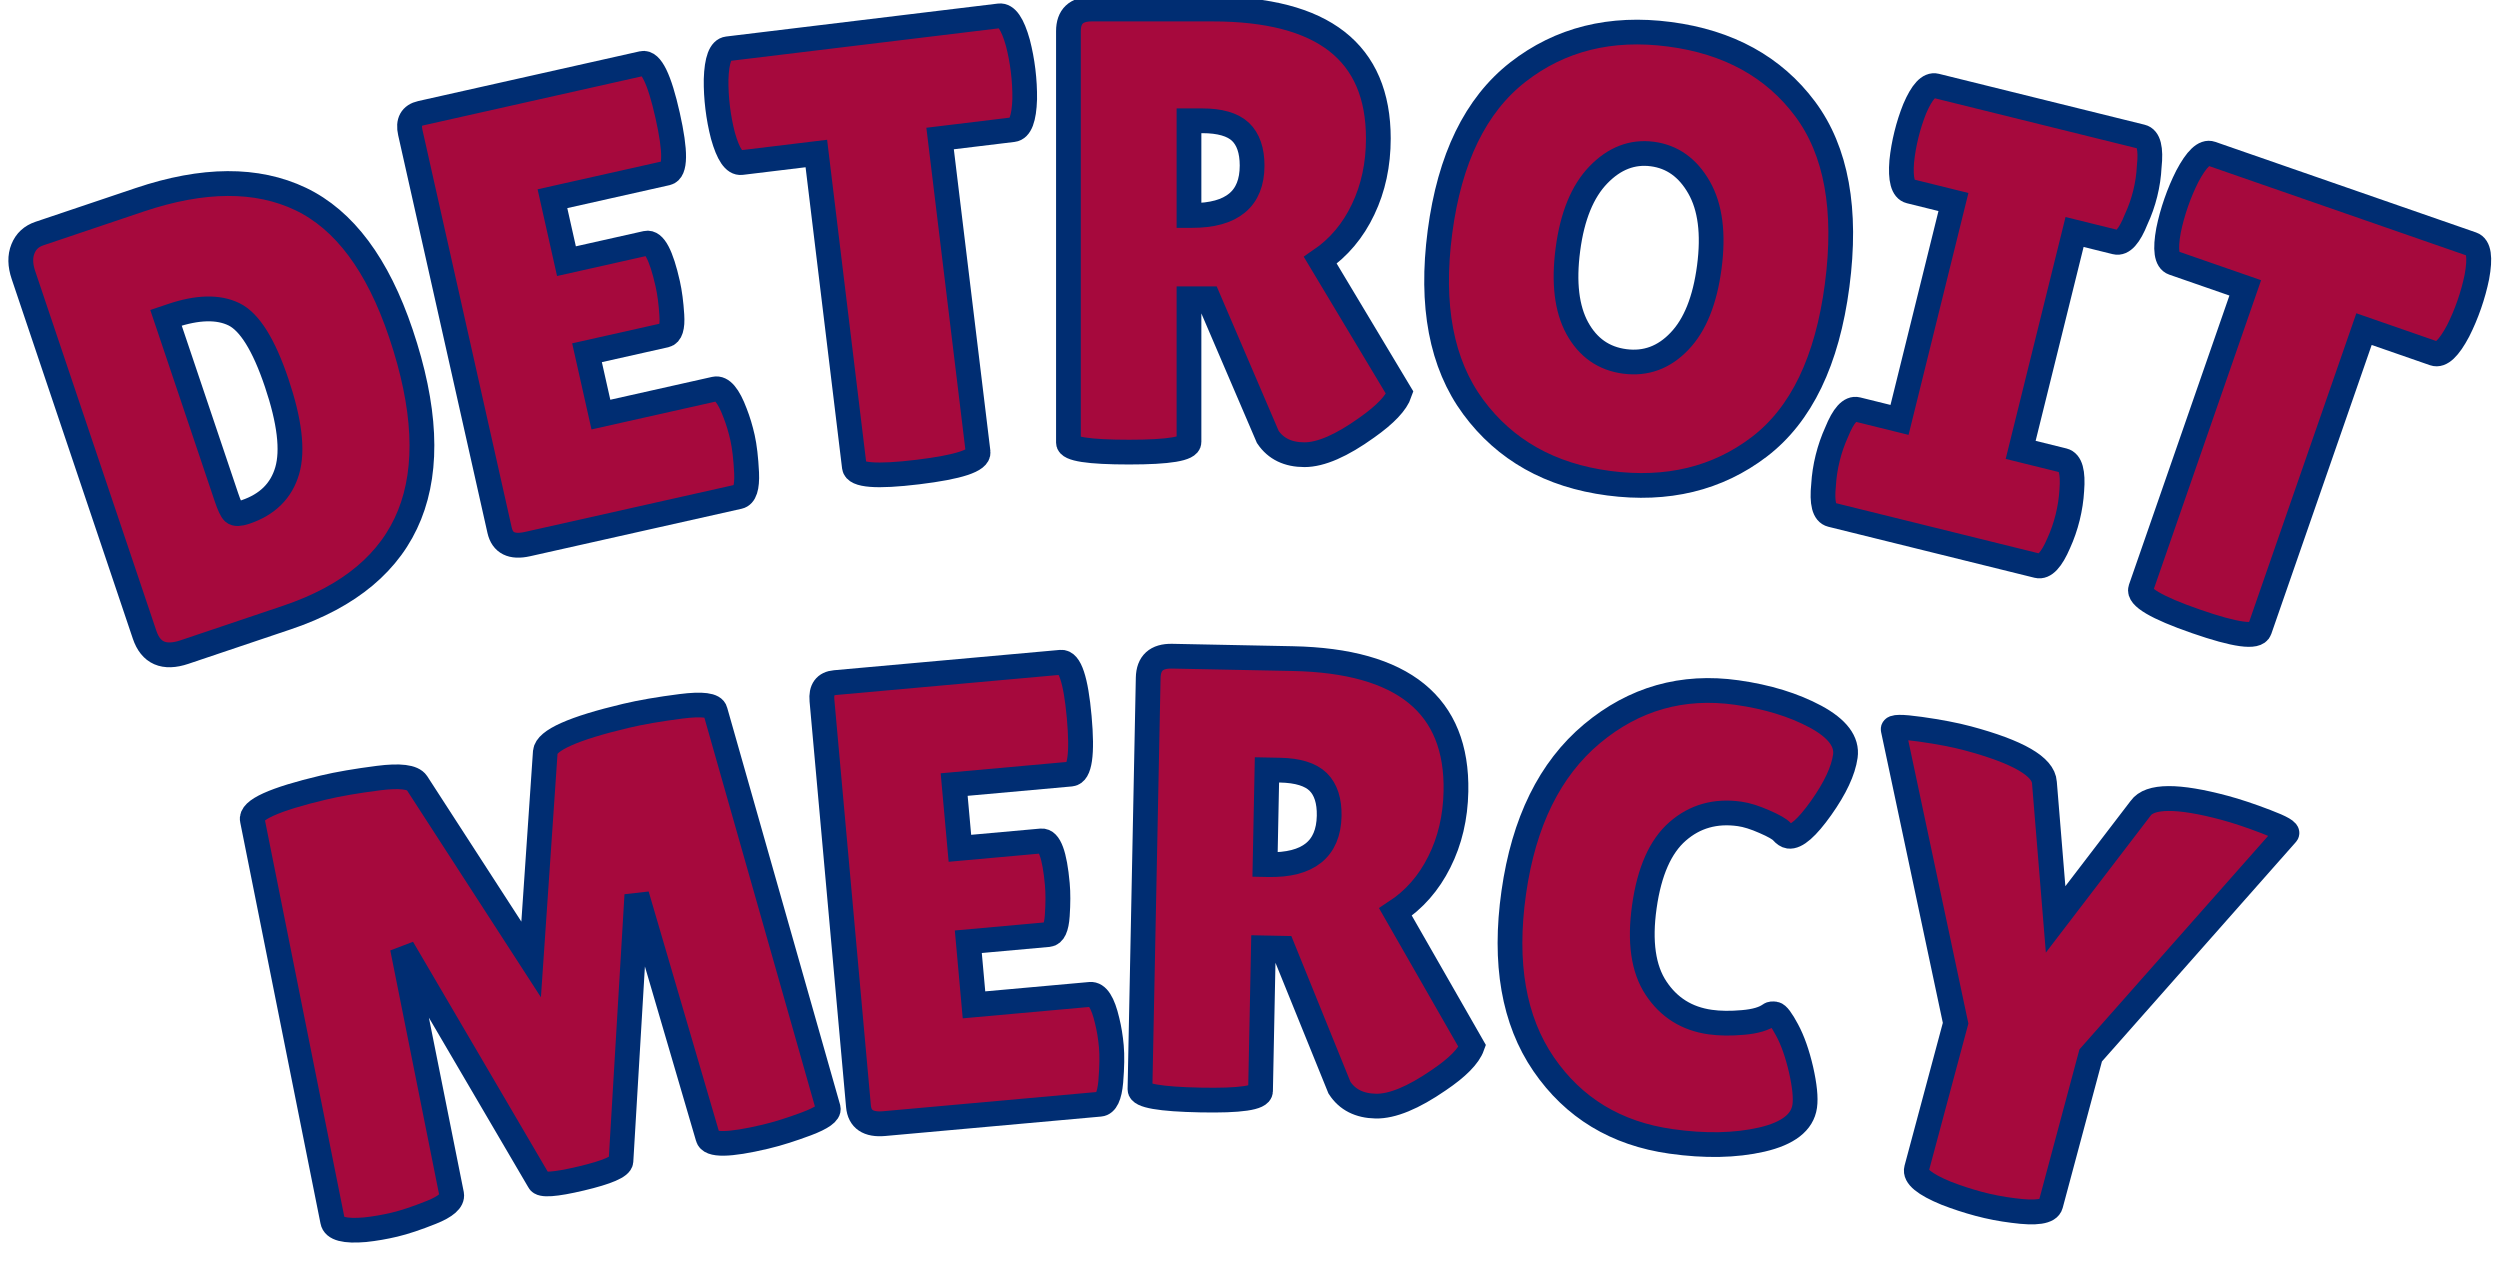
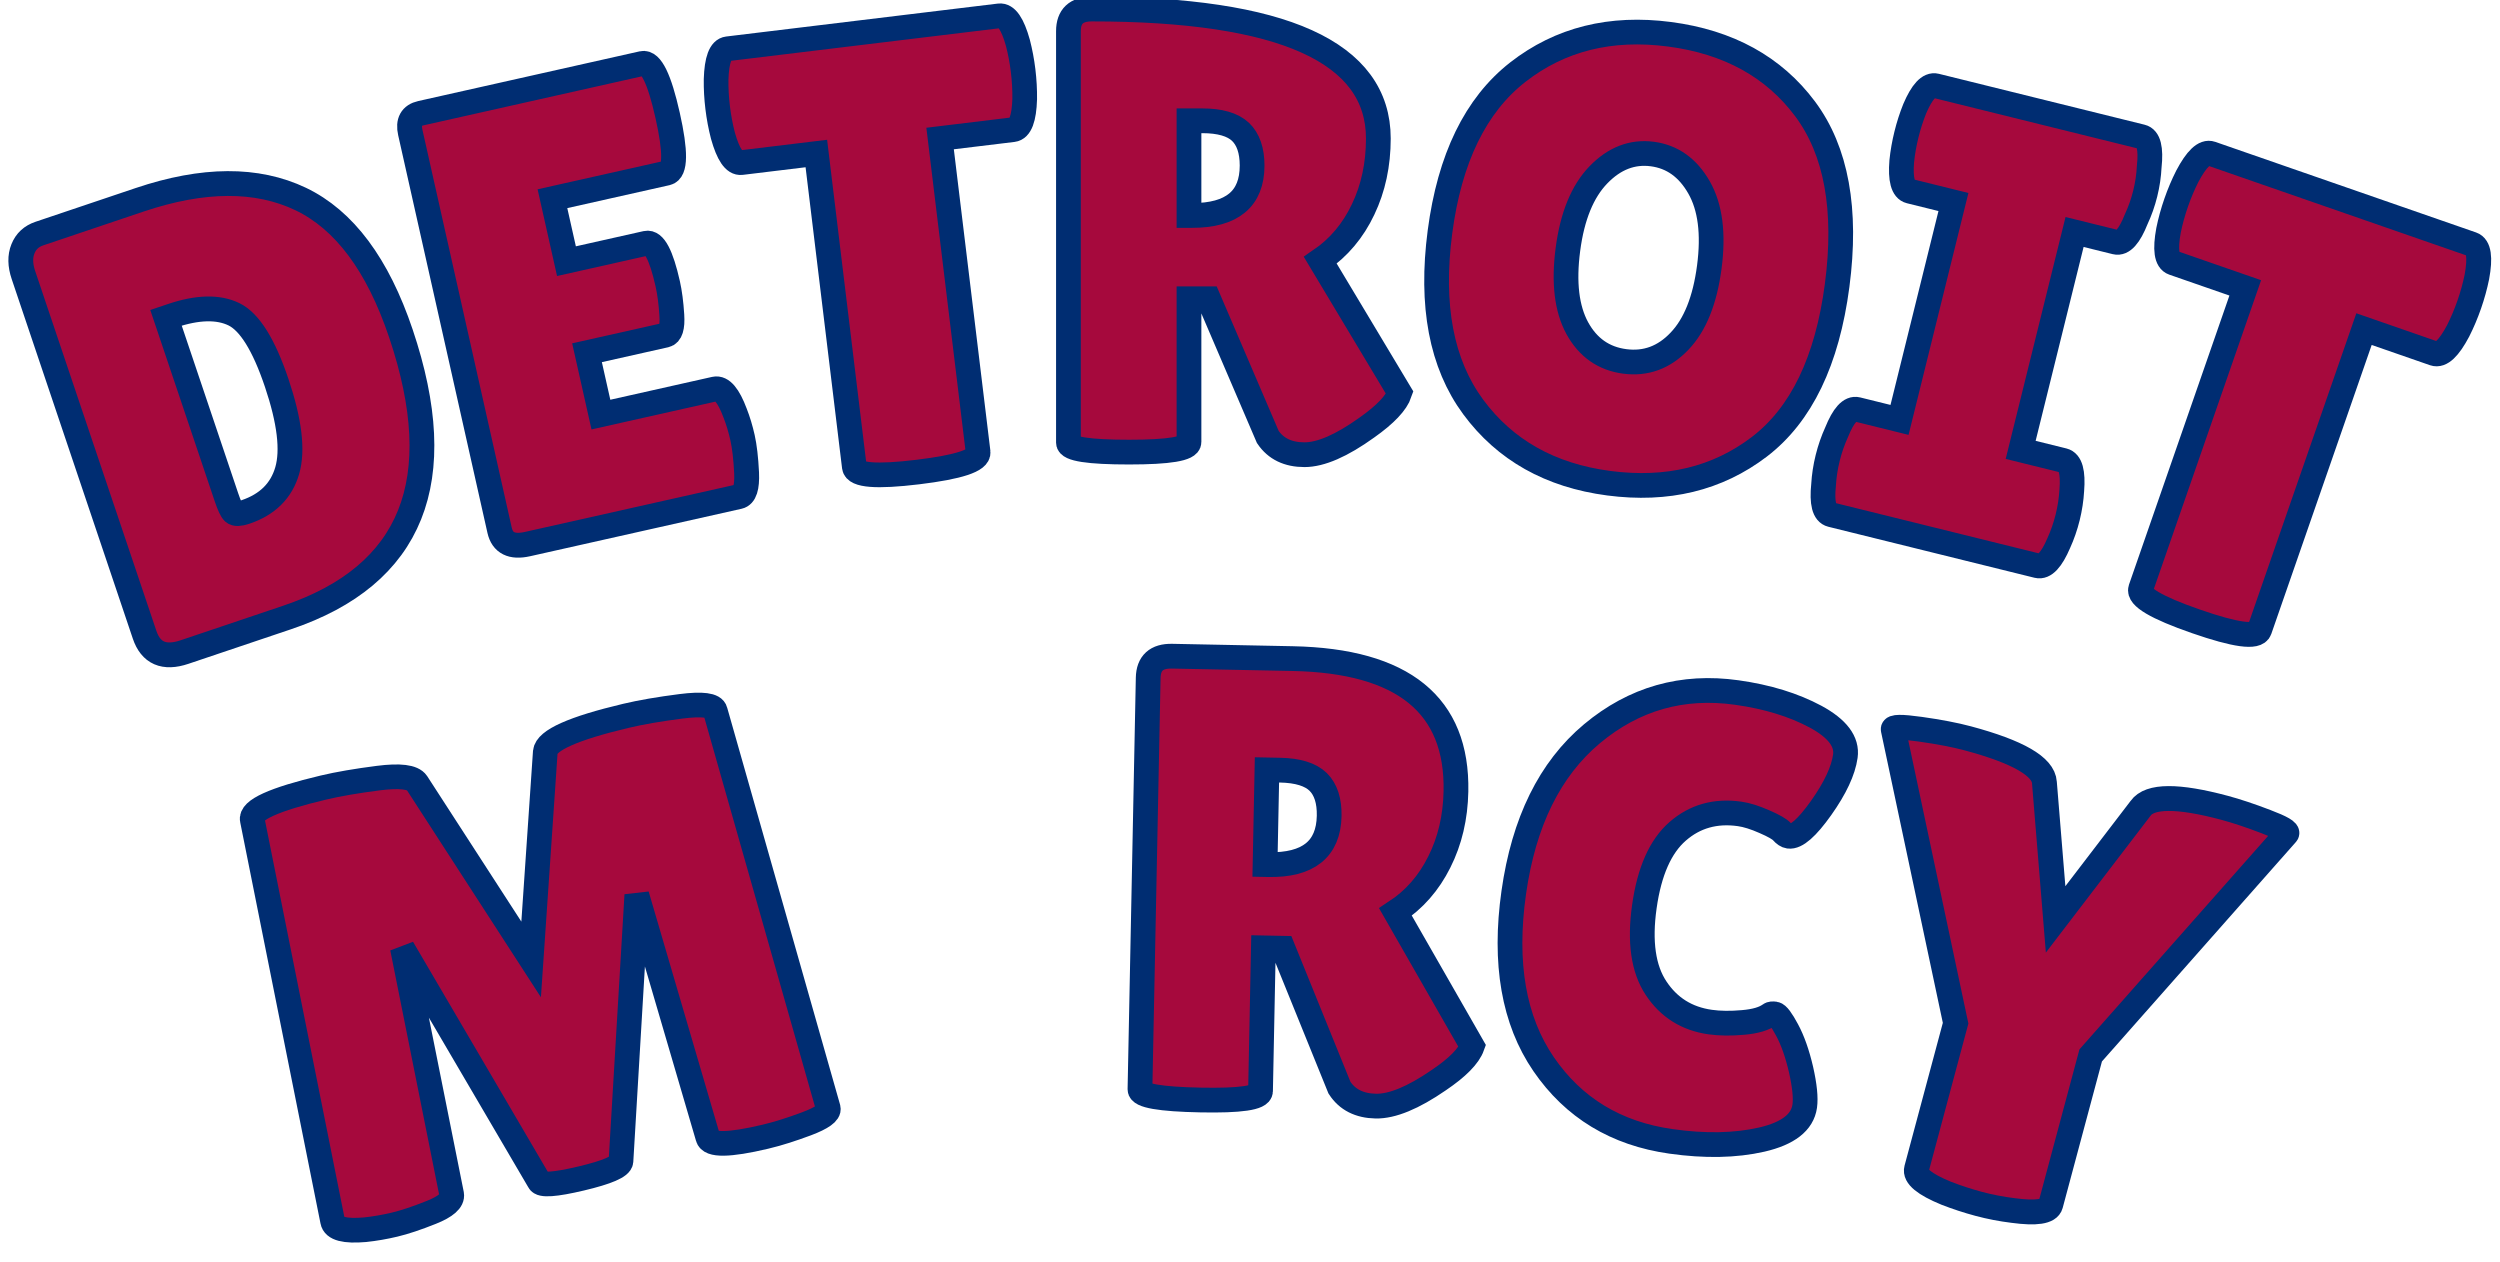
<svg xmlns="http://www.w3.org/2000/svg" version="1.1" width="202" height="102" viewBox="0 0 202 102" xml:space="preserve">
  <desc>Created with Fabric.js 5.3.0</desc>
  <defs>
</defs>
  <g transform="matrix(1 0 0 1 101 51)">
    <g style="">
      <g transform="matrix(0.95 -0.32 0.32 0.95 -81.3 -18.81)">
        <path style="stroke: rgb(0,45,114); stroke-width: 2; stroke-dasharray: none; stroke-linecap: butt; stroke-dashoffset: 0; stroke-linejoin: miter; stroke-miterlimit: 4; fill: rgb(166,9,61); fill-rule: nonzero; opacity: 1;" paint-order="stroke" transform=" translate(-16.21, 17.85)" d="M 2.55 -2.35 L 2.55 -2.35 L 2.55 -32.94 Q 2.55 -34.22 3.19 -34.96 Q 3.82 -35.7 4.84 -35.7 L 4.84 -35.7 L 13.36 -35.7 Q 21.47 -35.7 25.68 -31.62 Q 29.88 -27.54 29.88 -18.77 L 29.88 -18.77 Q 29.88 0 13.87 0 L 13.87 0 L 5.15 0 Q 2.55 0 2.55 -2.35 Z M 12.85 -26.01 L 12.34 -26.01 L 12.34 -10.76 Q 12.34 -9.69 12.49 -9.41 Q 12.65 -9.13 13.41 -9.13 L 13.41 -9.13 Q 16.22 -9.13 17.67 -11.22 Q 19.12 -13.31 19.12 -18.18 Q 19.12 -23.05 17.62 -24.53 Q 16.11 -26.01 12.85 -26.01 L 12.85 -26.01 Z" stroke-linecap="round" />
      </g>
      <g transform="matrix(0.98 -0.22 0.22 0.98 -54.07 -26.38)">
        <path style="stroke: rgb(0,45,114); stroke-width: 2; stroke-dasharray: none; stroke-linecap: butt; stroke-dashoffset: 0; stroke-linejoin: miter; stroke-miterlimit: 4; fill: rgb(166,9,61); fill-rule: nonzero; opacity: 1;" paint-order="stroke" transform=" translate(-12.9, 17.85)" d="M 12.54 -21.52 L 19.12 -21.52 Q 20.09 -21.52 20.09 -17.95 L 20.09 -17.95 Q 20.09 -16.88 19.86 -15.43 Q 19.63 -13.97 19.02 -13.97 L 19.02 -13.97 L 12.54 -13.97 L 12.54 -8.87 L 21.93 -8.87 Q 22.79 -8.87 23.1 -6.63 L 23.1 -6.63 Q 23.25 -5.66 23.25 -4.56 Q 23.25 -3.47 22.95 -1.73 Q 22.64 0 21.93 0 L 21.93 0 L 4.49 0 Q 2.55 0 2.55 -1.58 L 2.55 -1.58 L 2.55 -34.37 Q 2.55 -35.7 3.72 -35.7 L 3.72 -35.7 L 21.98 -35.7 Q 23.05 -35.7 23.05 -31.18 Q 23.05 -26.67 21.98 -26.67 L 21.98 -26.67 L 12.54 -26.67 L 12.54 -21.52 Z" stroke-linecap="round" />
      </g>
      <g transform="matrix(0.99 -0.12 0.12 0.99 -29.07 -30.62)">
        <path style="stroke: rgb(0,45,114); stroke-width: 2; stroke-dasharray: none; stroke-linecap: butt; stroke-dashoffset: 0; stroke-linejoin: miter; stroke-miterlimit: 4; fill: rgb(166,9,61); fill-rule: nonzero; opacity: 1;" paint-order="stroke" transform=" translate(-12.78, 17.75)" d="M 17.9 -26.41 L 17.9 -0.82 Q 17.9 0.2 12.85 0.2 Q 7.8 0.2 7.8 -0.82 L 7.8 -0.82 L 7.8 -26.41 L 1.68 -26.41 Q 0.82 -26.41 0.46 -28.76 L 0.46 -28.76 Q 0.31 -29.88 0.31 -31.06 Q 0.31 -32.23 0.46 -33.35 L 0.46 -33.35 Q 0.82 -35.7 1.68 -35.7 L 1.68 -35.7 L 23.86 -35.7 Q 24.73 -35.7 25.09 -33.35 L 25.09 -33.35 Q 25.24 -32.23 25.24 -31.06 Q 25.24 -29.88 25.09 -28.76 L 25.09 -28.76 Q 24.73 -26.41 23.86 -26.41 L 23.86 -26.41 L 17.9 -26.41 Z" stroke-linecap="round" />
      </g>
      <g transform="matrix(1 0 0 1 -1.29 -32.27)">
-         <path style="stroke: rgb(0,45,114); stroke-width: 2; stroke-dasharray: none; stroke-linecap: butt; stroke-dashoffset: 0; stroke-linejoin: miter; stroke-miterlimit: 4; fill: rgb(166,9,61); fill-rule: nonzero; opacity: 1;" paint-order="stroke" transform=" translate(-15.93, 17.7)" d="M 12.29 -12.29 L 12.29 -0.71 Q 12.29 0.1 7.45 0.1 L 7.45 0.1 Q 2.55 0.1 2.55 -0.66 L 2.55 -0.66 L 2.55 -33.91 Q 2.55 -35.7 4.44 -35.7 L 4.44 -35.7 L 14.18 -35.7 Q 27.59 -35.7 27.59 -25.24 L 27.59 -25.24 Q 27.59 -22.08 26.36 -19.51 Q 25.14 -16.93 22.9 -15.4 L 22.9 -15.4 L 29.32 -4.69 Q 28.91 -3.47 26.67 -1.89 L 26.67 -1.89 Q 23.61 0.31 21.62 0.31 Q 19.63 0.31 18.66 -1.12 L 18.66 -1.12 L 13.87 -12.29 L 12.29 -12.29 Z M 13.36 -26.67 L 12.29 -26.67 L 12.29 -19.02 L 12.54 -19.02 Q 17.39 -19.02 17.39 -23.05 L 17.39 -23.05 Q 17.39 -24.88 16.45 -25.78 Q 15.5 -26.67 13.36 -26.67 L 13.36 -26.67 Z" stroke-linecap="round" />
+         <path style="stroke: rgb(0,45,114); stroke-width: 2; stroke-dasharray: none; stroke-linecap: butt; stroke-dashoffset: 0; stroke-linejoin: miter; stroke-miterlimit: 4; fill: rgb(166,9,61); fill-rule: nonzero; opacity: 1;" paint-order="stroke" transform=" translate(-15.93, 17.7)" d="M 12.29 -12.29 L 12.29 -0.71 Q 12.29 0.1 7.45 0.1 L 7.45 0.1 Q 2.55 0.1 2.55 -0.66 L 2.55 -0.66 L 2.55 -33.91 Q 2.55 -35.7 4.44 -35.7 L 4.44 -35.7 Q 27.59 -35.7 27.59 -25.24 L 27.59 -25.24 Q 27.59 -22.08 26.36 -19.51 Q 25.14 -16.93 22.9 -15.4 L 22.9 -15.4 L 29.32 -4.69 Q 28.91 -3.47 26.67 -1.89 L 26.67 -1.89 Q 23.61 0.31 21.62 0.31 Q 19.63 0.31 18.66 -1.12 L 18.66 -1.12 L 13.87 -12.29 L 12.29 -12.29 Z M 13.36 -26.67 L 12.29 -26.67 L 12.29 -19.02 L 12.54 -19.02 Q 17.39 -19.02 17.39 -23.05 L 17.39 -23.05 Q 17.39 -24.88 16.45 -25.78 Q 15.5 -26.67 13.36 -26.67 L 13.36 -26.67 Z" stroke-linecap="round" />
      </g>
      <g transform="matrix(0.99 0.13 -0.13 0.99 31.4 -30.1)">
        <path style="stroke: rgb(0,45,114); stroke-width: 2; stroke-dasharray: none; stroke-linecap: butt; stroke-dashoffset: 0; stroke-linejoin: miter; stroke-miterlimit: 4; fill: rgb(166,9,61); fill-rule: nonzero; opacity: 1;" paint-order="stroke" transform=" translate(-17.75, 17.82)" d="M 17.72 0.51 Q 10.56 0.51 6.04 -4.18 Q 1.53 -8.87 1.53 -17.87 Q 1.53 -26.87 6.09 -31.51 Q 10.66 -36.15 17.87 -36.15 Q 25.09 -36.15 29.53 -31.59 Q 33.96 -27.03 33.96 -17.77 Q 33.96 -8.52 29.42 -4 Q 24.88 0.51 17.72 0.51 Z M 17.75 -26.36 Q 15.3 -26.36 13.64 -24.12 Q 11.98 -21.88 11.98 -17.82 Q 11.98 -13.77 13.56 -11.6 Q 15.15 -9.43 17.72 -9.43 Q 20.3 -9.43 21.9 -11.63 Q 23.51 -13.82 23.51 -17.9 Q 23.51 -21.98 21.85 -24.17 Q 20.19 -26.36 17.75 -26.36 Z" stroke-linecap="round" />
      </g>
      <g transform="matrix(0.97 0.24 -0.24 0.97 59.55 -24.67)">
        <path style="stroke: rgb(0,45,114); stroke-width: 2; stroke-dasharray: none; stroke-linecap: butt; stroke-dashoffset: 0; stroke-linejoin: miter; stroke-miterlimit: 4; fill: rgb(166,9,61); fill-rule: nonzero; opacity: 1;" paint-order="stroke" transform=" translate(-10.96, 17.85)" d="M 2.4 -8.77 L 5.92 -8.77 L 5.92 -26.92 L 2.29 -26.92 Q 1.43 -26.92 1.07 -29.12 L 1.07 -29.12 Q 0.92 -30.19 0.92 -31.31 Q 0.92 -32.43 1.07 -33.5 L 1.07 -33.5 Q 1.43 -35.7 2.29 -35.7 L 2.29 -35.7 L 19.43 -35.7 Q 20.3 -35.7 20.6 -33.5 L 20.6 -33.5 Q 20.81 -32.43 20.81 -31.31 Q 20.81 -30.19 20.6 -29.12 L 20.6 -29.12 Q 20.3 -26.92 19.43 -26.92 L 19.43 -26.92 L 16.01 -26.92 L 16.01 -8.77 L 19.58 -8.77 Q 20.45 -8.77 20.81 -6.58 L 20.81 -6.58 Q 21.01 -5.51 21.01 -4.39 Q 21.01 -3.26 20.81 -2.19 L 20.81 -2.19 Q 20.45 0 19.58 0 L 19.58 0 L 2.4 0 Q 1.53 0 1.22 -2.19 L 1.22 -2.19 Q 1.02 -3.26 1.02 -4.39 Q 1.02 -5.51 1.22 -6.58 L 1.22 -6.58 Q 1.53 -8.77 2.4 -8.77 L 2.4 -8.77 Z" stroke-linecap="round" />
      </g>
      <g transform="matrix(0.95 0.33 -0.33 0.95 82.29 -17.87)">
        <path style="stroke: rgb(0,45,114); stroke-width: 2; stroke-dasharray: none; stroke-linecap: butt; stroke-dashoffset: 0; stroke-linejoin: miter; stroke-miterlimit: 4; fill: rgb(166,9,61); fill-rule: nonzero; opacity: 1;" paint-order="stroke" transform=" translate(-12.78, 17.75)" d="M 17.9 -26.41 L 17.9 -0.82 Q 17.9 0.2 12.85 0.2 Q 7.8 0.2 7.8 -0.82 L 7.8 -0.82 L 7.8 -26.41 L 1.68 -26.41 Q 0.82 -26.41 0.46 -28.76 L 0.46 -28.76 Q 0.31 -29.88 0.31 -31.06 Q 0.31 -32.23 0.46 -33.35 L 0.46 -33.35 Q 0.82 -35.7 1.68 -35.7 L 1.68 -35.7 L 23.86 -35.7 Q 24.73 -35.7 25.09 -33.35 L 25.09 -33.35 Q 25.24 -32.23 25.24 -31.06 Q 25.24 -29.88 25.09 -28.76 L 25.09 -28.76 Q 24.73 -26.41 23.86 -26.41 L 23.86 -26.41 L 17.9 -26.41 Z" stroke-linecap="round" />
      </g>
      <g transform="matrix(0.97 -0.23 0.23 0.97 -57.94 26.96)">
        <path style="stroke: rgb(0,45,114); stroke-width: 2; stroke-dasharray: none; stroke-linecap: butt; stroke-dashoffset: 0; stroke-linejoin: miter; stroke-miterlimit: 4; fill: rgb(166,9,61); fill-rule: nonzero; opacity: 1;" paint-order="stroke" transform=" translate(-23.14, 17.85)" d="M 38.25 0.05 L 38.25 0.05 Q 33.71 0.05 33.71 -0.97 L 33.71 -0.97 L 32.64 -21.42 L 26.41 -0.71 Q 26.21 -0.1 22.95 -0.1 Q 19.68 -0.1 19.58 -0.66 L 19.58 -0.66 L 13.16 -21.62 L 12.44 -1.27 Q 12.39 -0.51 10.5 -0.23 Q 8.62 0.05 7.37 0.05 Q 6.12 0.05 4.95 -0.1 L 4.95 -0.1 Q 2.5 -0.46 2.55 -1.38 L 2.55 -1.38 L 3.72 -34.52 Q 3.72 -35.75 9.94 -35.75 L 9.94 -35.75 Q 11.78 -35.75 14.43 -35.47 Q 17.08 -35.19 17.39 -34.37 L 17.39 -34.37 L 23.1 -18.31 L 28.1 -34.42 Q 28.56 -35.75 35.13 -35.75 L 35.13 -35.75 Q 37.02 -35.75 39.65 -35.47 Q 42.27 -35.19 42.27 -34.47 L 42.27 -34.47 L 43.75 -1.02 Q 43.75 -0.46 41.76 -0.2 Q 39.77 0.05 38.25 0.05 Z" stroke-linecap="round" />
      </g>
      <g transform="matrix(1 -0.09 0.09 1 -22.75 21.18)">
-         <path style="stroke: rgb(0,45,114); stroke-width: 2; stroke-dasharray: none; stroke-linecap: butt; stroke-dashoffset: 0; stroke-linejoin: miter; stroke-miterlimit: 4; fill: rgb(166,9,61); fill-rule: nonzero; opacity: 1;" paint-order="stroke" transform=" translate(-12.9, 17.85)" d="M 12.54 -21.52 L 19.12 -21.52 Q 20.09 -21.52 20.09 -17.95 L 20.09 -17.95 Q 20.09 -16.88 19.86 -15.43 Q 19.63 -13.97 19.02 -13.97 L 19.02 -13.97 L 12.54 -13.97 L 12.54 -8.87 L 21.93 -8.87 Q 22.79 -8.87 23.1 -6.63 L 23.1 -6.63 Q 23.25 -5.66 23.25 -4.56 Q 23.25 -3.47 22.95 -1.73 Q 22.64 0 21.93 0 L 21.93 0 L 4.49 0 Q 2.55 0 2.55 -1.58 L 2.55 -1.58 L 2.55 -34.37 Q 2.55 -35.7 3.72 -35.7 L 3.72 -35.7 L 21.98 -35.7 Q 23.05 -35.7 23.05 -31.18 Q 23.05 -26.67 21.98 -26.67 L 21.98 -26.67 L 12.54 -26.67 L 12.54 -21.52 Z" stroke-linecap="round" />
-       </g>
+         </g>
      <g transform="matrix(1 0.02 -0.02 1 4.83 20.25)">
        <path style="stroke: rgb(0,45,114); stroke-width: 2; stroke-dasharray: none; stroke-linecap: butt; stroke-dashoffset: 0; stroke-linejoin: miter; stroke-miterlimit: 4; fill: rgb(166,9,61); fill-rule: nonzero; opacity: 1;" paint-order="stroke" transform=" translate(-15.93, 17.7)" d="M 12.29 -12.29 L 12.29 -0.71 Q 12.29 0.1 7.45 0.1 L 7.45 0.1 Q 2.55 0.1 2.55 -0.66 L 2.55 -0.66 L 2.55 -33.91 Q 2.55 -35.7 4.44 -35.7 L 4.44 -35.7 L 14.18 -35.7 Q 27.59 -35.7 27.59 -25.24 L 27.59 -25.24 Q 27.59 -22.08 26.36 -19.51 Q 25.14 -16.93 22.9 -15.4 L 22.9 -15.4 L 29.32 -4.69 Q 28.91 -3.47 26.67 -1.89 L 26.67 -1.89 Q 23.61 0.31 21.62 0.31 Q 19.63 0.31 18.66 -1.12 L 18.66 -1.12 L 13.87 -12.29 L 12.29 -12.29 Z M 13.36 -26.67 L 12.29 -26.67 L 12.29 -19.02 L 12.54 -19.02 Q 17.39 -19.02 17.39 -23.05 L 17.39 -23.05 Q 17.39 -24.88 16.45 -25.78 Q 15.5 -26.67 13.36 -26.67 L 13.36 -26.67 Z" stroke-linecap="round" />
      </g>
      <g transform="matrix(0.99 0.14 -0.14 0.99 34.06 22.72)">
        <path style="stroke: rgb(0,45,114); stroke-width: 2; stroke-dasharray: none; stroke-linecap: butt; stroke-dashoffset: 0; stroke-linejoin: miter; stroke-miterlimit: 4; fill: rgb(166,9,61); fill-rule: nonzero; opacity: 1;" paint-order="stroke" transform=" translate(-14.38, 17.82)" d="M 17.13 -36.15 Q 20.86 -36.15 23.69 -35.11 Q 26.52 -34.06 26.52 -32.28 Q 26.52 -30.49 25.17 -27.87 Q 23.81 -25.24 22.9 -25.24 L 22.9 -25.24 Q 22.64 -25.24 22.31 -25.52 Q 21.98 -25.8 20.78 -26.13 Q 19.58 -26.47 18.71 -26.47 L 18.71 -26.47 Q 15.76 -26.47 13.95 -24.37 Q 12.14 -22.28 12.14 -17.98 Q 12.14 -13.67 14 -11.58 Q 15.86 -9.48 18.71 -9.48 L 18.71 -9.48 Q 19.89 -9.48 21.34 -9.82 Q 22.79 -10.15 23.41 -10.76 L 23.41 -10.76 Q 23.51 -10.86 23.81 -10.86 Q 24.12 -10.86 24.96 -9.71 Q 25.8 -8.57 26.52 -6.71 Q 27.23 -4.84 27.23 -3.82 L 27.23 -3.82 Q 27.23 -1.84 24.17 -0.66 Q 21.11 0.51 16.93 0.51 L 16.93 0.51 Q 10.2 0.51 5.86 -4.23 Q 1.53 -8.97 1.53 -17.62 Q 1.53 -26.26 5.99 -31.21 Q 10.45 -36.15 17.13 -36.15 L 17.13 -36.15 Z" stroke-linecap="round" />
      </g>
      <g transform="matrix(0.97 0.26 -0.26 0.97 63.4 28.79)">
        <path style="stroke: rgb(0,45,114); stroke-width: 2; stroke-dasharray: none; stroke-linecap: butt; stroke-dashoffset: 0; stroke-linejoin: miter; stroke-miterlimit: 4; fill: rgb(166,9,61); fill-rule: nonzero; opacity: 1;" paint-order="stroke" transform=" translate(-15.8, 17.88)" d="M 16.01 -23.61 L 20.3 -34.01 Q 20.96 -35.8 26.82 -35.8 L 26.82 -35.8 Q 28.3 -35.8 30.32 -35.59 Q 32.33 -35.39 32.18 -35.08 L 32.18 -35.08 L 21.57 -13.77 L 21.57 -1.33 Q 21.57 -0.46 18.77 -0.1 L 18.77 -0.1 Q 17.34 0.1 15.96 0.1 Q 14.58 0.1 13.21 -0.05 L 13.21 -0.05 Q 10.4 -0.41 10.4 -1.33 L 10.4 -1.33 L 10.4 -13.46 L -0.56 -34.98 Q -0.76 -35.29 1.53 -35.57 Q 3.82 -35.85 5.41 -35.85 L 5.41 -35.85 Q 11.68 -35.85 12.29 -34.01 L 12.29 -34.01 L 16.01 -23.61 Z" stroke-linecap="round" />
      </g>
    </g>
  </g>
</svg>